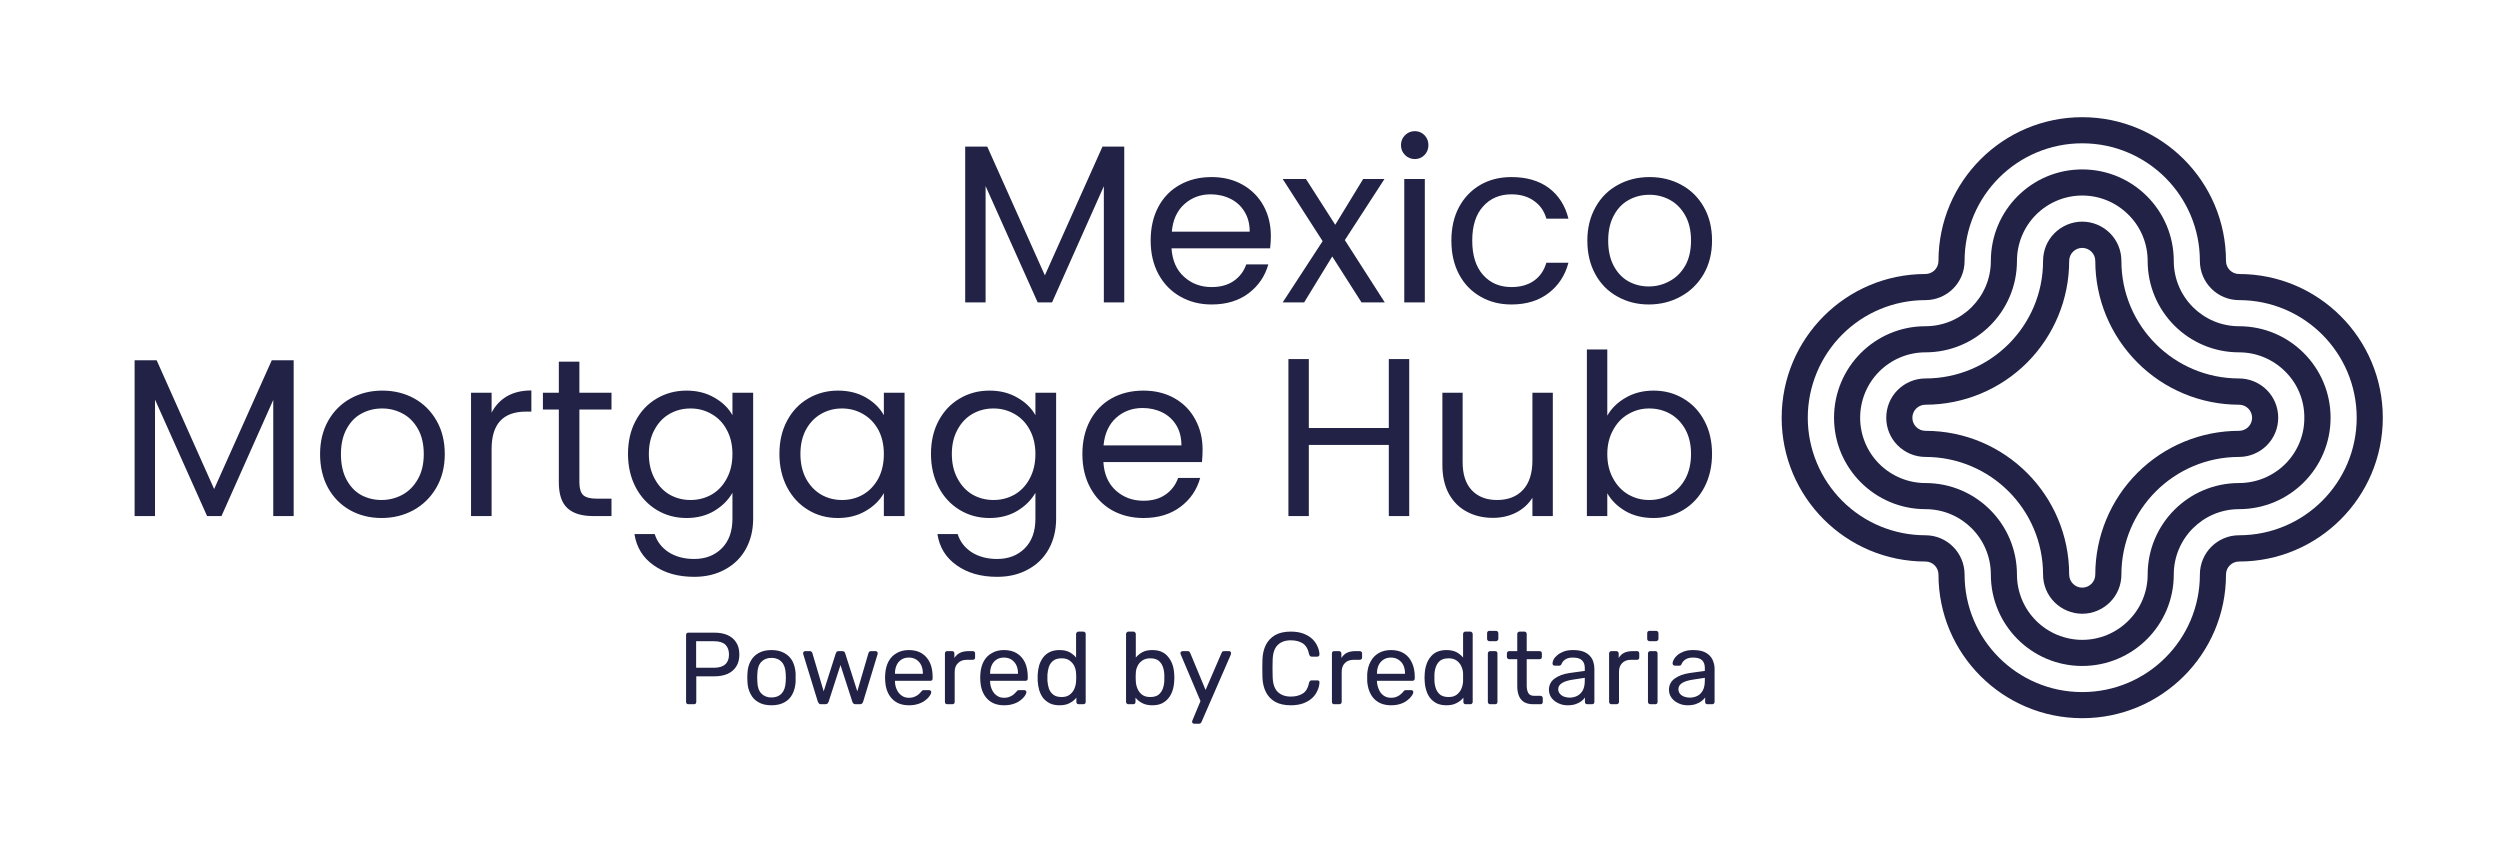
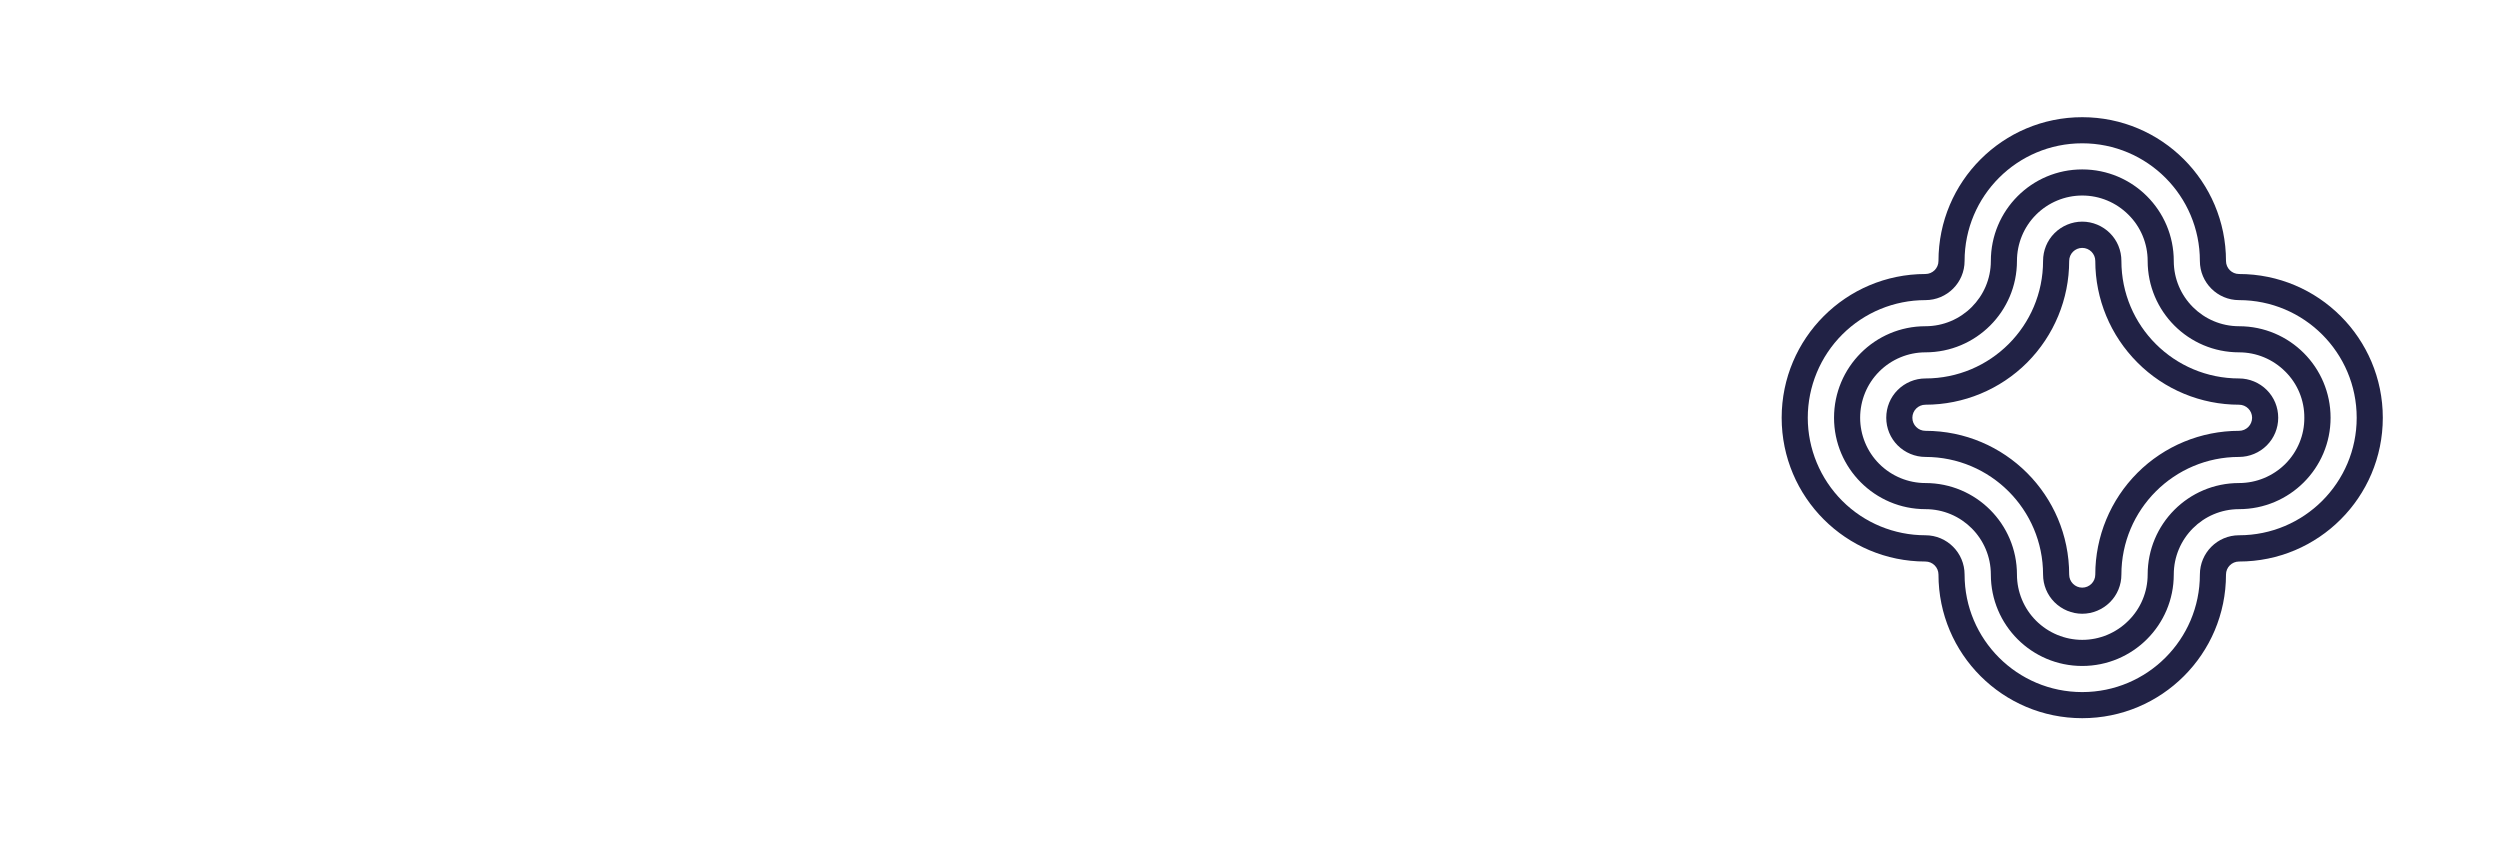
<svg xmlns="http://www.w3.org/2000/svg" version="1.1" viewBox="0 0 16.66 5.604">
  <g transform="matrix(1,0,0,1,0.781,0.874)">
    <g>
-       <path d=" M 6.711 0.103 L 6.711 1.141 L 6.575 1.141 L 6.575 0.367 L 6.23 1.141 L 6.134 1.141 L 5.787 0.366 L 5.787 1.141 L 5.651 1.141 L 5.651 0.103 L 5.798 0.103 L 6.182 0.961 L 6.566 0.103 L 6.711 0.103 M 7.683 0.781 L 7.026 0.781 Q 7.034 0.903 7.11 0.971 Q 7.185 1.039 7.293 1.039 Q 7.382 1.039 7.441 0.998 Q 7.5 0.957 7.524 0.888 L 7.671 0.888 Q 7.638 1.006 7.539 1.081 Q 7.44 1.155 7.293 1.155 Q 7.176 1.155 7.084 1.102 Q 6.992 1.05 6.939 0.953 Q 6.887 0.856 6.887 0.729 Q 6.887 0.601 6.938 0.505 Q 6.989 0.409 7.081 0.358 Q 7.173 0.306 7.293 0.306 Q 7.41 0.306 7.5 0.357 Q 7.59 0.408 7.639 0.497 Q 7.688 0.586 7.688 0.699 Q 7.688 0.738 7.683 0.781 M 7.512 0.536 Q 7.478 0.48 7.419 0.451 Q 7.359 0.421 7.287 0.421 Q 7.184 0.421 7.111 0.487 Q 7.038 0.553 7.028 0.67 L 7.547 0.67 Q 7.547 0.592 7.512 0.536 M 8.292 1.141 L 8.097 0.835 L 7.91 1.141 L 7.767 1.141 L 8.033 0.733 L 7.767 0.319 L 7.922 0.319 L 8.117 0.624 L 8.303 0.319 L 8.445 0.319 L 8.181 0.726 L 8.447 1.141 L 8.292 1.141 M 8.582 0.159 Q 8.555 0.132 8.555 0.093 Q 8.555 0.054 8.582 0.027 Q 8.609 -2.220446049250313e-16 8.648 -2.220446049250313e-16 Q 8.685 -2.220446049250313e-16 8.712 0.027 Q 8.738 0.054 8.738 0.093 Q 8.738 0.132 8.712 0.159 Q 8.685 0.186 8.648 0.186 Q 8.609 0.186 8.582 0.159 M 8.714 0.319 L 8.714 1.141 L 8.577 1.141 L 8.577 0.319 L 8.714 0.319 M 8.942 0.506 Q 8.993 0.411 9.084 0.358 Q 9.174 0.306 9.291 0.306 Q 9.443 0.306 9.541 0.379 Q 9.639 0.453 9.671 0.583 L 9.524 0.583 Q 9.503 0.508 9.442 0.465 Q 9.381 0.421 9.291 0.421 Q 9.174 0.421 9.102 0.502 Q 9.03 0.582 9.03 0.729 Q 9.03 0.877 9.102 0.958 Q 9.174 1.039 9.291 1.039 Q 9.381 1.039 9.441 0.997 Q 9.501 0.955 9.524 0.877 L 9.671 0.877 Q 9.638 1.003 9.539 1.079 Q 9.44 1.155 9.291 1.155 Q 9.174 1.155 9.084 1.102 Q 8.993 1.05 8.942 0.954 Q 8.891 0.858 8.891 0.729 Q 8.891 0.601 8.942 0.506 M 9.997 1.102 Q 9.903 1.05 9.85 0.953 Q 9.797 0.856 9.797 0.729 Q 9.797 0.603 9.852 0.506 Q 9.906 0.409 10.001 0.358 Q 10.095 0.306 10.212 0.306 Q 10.329 0.306 10.424 0.358 Q 10.518 0.409 10.573 0.505 Q 10.628 0.601 10.628 0.729 Q 10.628 0.856 10.572 0.953 Q 10.515 1.05 10.419 1.102 Q 10.323 1.155 10.206 1.155 Q 10.091 1.155 9.997 1.102 M 10.344 1 Q 10.409 0.966 10.449 0.897 Q 10.488 0.828 10.488 0.729 Q 10.488 0.63 10.449 0.561 Q 10.41 0.492 10.347 0.458 Q 10.284 0.424 10.211 0.424 Q 10.136 0.424 10.074 0.458 Q 10.011 0.492 9.974 0.561 Q 9.936 0.63 9.936 0.729 Q 9.936 0.829 9.973 0.898 Q 10.01 0.967 10.071 1.001 Q 10.133 1.035 10.206 1.035 Q 10.28 1.035 10.344 1 M 1.176 1.527 L 1.176 2.565 L 1.04 2.565 L 1.04 1.791 L 0.695 2.565 L 0.599 2.565 L 0.252 1.789 L 0.252 2.565 L 0.116 2.565 L 0.116 1.527 L 0.263 1.527 L 0.646 2.385 L 1.03 1.527 L 1.176 1.527 M 1.552 2.526 Q 1.458 2.473 1.405 2.377 Q 1.352 2.28 1.352 2.152 Q 1.352 2.026 1.406 1.93 Q 1.461 1.833 1.556 1.781 Q 1.65 1.729 1.767 1.729 Q 1.884 1.729 1.979 1.781 Q 2.073 1.833 2.128 1.929 Q 2.183 2.025 2.183 2.152 Q 2.183 2.28 2.126 2.377 Q 2.07 2.473 1.974 2.526 Q 1.878 2.578 1.761 2.578 Q 1.646 2.578 1.552 2.526 M 1.899 2.424 Q 1.964 2.389 2.003 2.32 Q 2.043 2.251 2.043 2.152 Q 2.043 2.053 2.004 1.984 Q 1.965 1.915 1.902 1.882 Q 1.839 1.848 1.766 1.848 Q 1.691 1.848 1.628 1.882 Q 1.566 1.915 1.529 1.984 Q 1.491 2.053 1.491 2.152 Q 1.491 2.253 1.528 2.322 Q 1.565 2.391 1.626 2.425 Q 1.688 2.458 1.761 2.458 Q 1.835 2.458 1.899 2.424 M 2.597 1.767 Q 2.664 1.728 2.76 1.728 L 2.76 1.869 L 2.724 1.869 Q 2.495 1.869 2.495 2.118 L 2.495 2.565 L 2.358 2.565 L 2.358 1.743 L 2.495 1.743 L 2.495 1.876 Q 2.531 1.806 2.597 1.767 M 3.08 1.855 L 3.08 2.34 Q 3.08 2.4 3.105 2.425 Q 3.131 2.449 3.194 2.449 L 3.294 2.449 L 3.294 2.565 L 3.171 2.565 Q 3.057 2.565 3 2.512 Q 2.943 2.46 2.943 2.34 L 2.943 1.855 L 2.837 1.855 L 2.837 1.743 L 2.943 1.743 L 2.943 1.536 L 3.08 1.536 L 3.08 1.743 L 3.294 1.743 L 3.294 1.855 L 3.08 1.855 M 3.98 1.776 Q 4.061 1.822 4.1 1.893 L 4.1 1.743 L 4.238 1.743 L 4.238 2.583 Q 4.238 2.695 4.19 2.783 Q 4.142 2.871 4.052 2.92 Q 3.963 2.97 3.845 2.97 Q 3.683 2.97 3.575 2.893 Q 3.467 2.817 3.447 2.685 L 3.582 2.685 Q 3.605 2.76 3.675 2.806 Q 3.746 2.851 3.845 2.851 Q 3.957 2.851 4.028 2.781 Q 4.1 2.71 4.1 2.583 L 4.1 2.41 Q 4.059 2.482 3.98 2.53 Q 3.9 2.578 3.794 2.578 Q 3.684 2.578 3.595 2.524 Q 3.506 2.47 3.455 2.373 Q 3.404 2.275 3.404 2.151 Q 3.404 2.025 3.455 1.93 Q 3.506 1.834 3.595 1.782 Q 3.684 1.729 3.794 1.729 Q 3.9 1.729 3.98 1.776 M 4.062 1.99 Q 4.025 1.921 3.961 1.885 Q 3.897 1.848 3.821 1.848 Q 3.744 1.848 3.681 1.884 Q 3.618 1.92 3.581 1.989 Q 3.543 2.058 3.543 2.151 Q 3.543 2.245 3.581 2.315 Q 3.618 2.385 3.681 2.422 Q 3.744 2.458 3.821 2.458 Q 3.897 2.458 3.961 2.422 Q 4.025 2.385 4.062 2.315 Q 4.1 2.245 4.1 2.152 Q 4.1 2.059 4.062 1.99 M 4.464 1.93 Q 4.515 1.834 4.604 1.782 Q 4.694 1.729 4.803 1.729 Q 4.911 1.729 4.991 1.776 Q 5.07 1.822 5.109 1.893 L 5.109 1.743 L 5.247 1.743 L 5.247 2.565 L 5.109 2.565 L 5.109 2.412 Q 5.069 2.484 4.988 2.531 Q 4.908 2.578 4.802 2.578 Q 4.692 2.578 4.604 2.524 Q 4.515 2.47 4.464 2.373 Q 4.413 2.275 4.413 2.151 Q 4.413 2.025 4.464 1.93 M 5.072 1.99 Q 5.034 1.921 4.97 1.885 Q 4.907 1.848 4.83 1.848 Q 4.754 1.848 4.691 1.884 Q 4.628 1.92 4.59 1.989 Q 4.553 2.058 4.553 2.151 Q 4.553 2.245 4.59 2.315 Q 4.628 2.385 4.691 2.422 Q 4.754 2.458 4.83 2.458 Q 4.907 2.458 4.97 2.422 Q 5.034 2.385 5.072 2.315 Q 5.109 2.245 5.109 2.152 Q 5.109 2.059 5.072 1.99 M 5.999 1.776 Q 6.08 1.822 6.119 1.893 L 6.119 1.743 L 6.257 1.743 L 6.257 2.583 Q 6.257 2.695 6.209 2.783 Q 6.161 2.871 6.071 2.92 Q 5.982 2.97 5.864 2.97 Q 5.702 2.97 5.594 2.893 Q 5.486 2.817 5.466 2.685 L 5.601 2.685 Q 5.624 2.76 5.694 2.806 Q 5.765 2.851 5.864 2.851 Q 5.976 2.851 6.047 2.781 Q 6.119 2.71 6.119 2.583 L 6.119 2.41 Q 6.078 2.482 5.999 2.53 Q 5.919 2.578 5.813 2.578 Q 5.703 2.578 5.614 2.524 Q 5.525 2.47 5.474 2.373 Q 5.423 2.275 5.423 2.151 Q 5.423 2.025 5.474 1.93 Q 5.525 1.834 5.614 1.782 Q 5.703 1.729 5.813 1.729 Q 5.919 1.729 5.999 1.776 M 6.081 1.99 Q 6.044 1.921 5.98 1.885 Q 5.916 1.848 5.84 1.848 Q 5.763 1.848 5.7 1.884 Q 5.637 1.92 5.6 1.989 Q 5.562 2.058 5.562 2.151 Q 5.562 2.245 5.6 2.315 Q 5.637 2.385 5.7 2.422 Q 5.763 2.458 5.84 2.458 Q 5.916 2.458 5.98 2.422 Q 6.044 2.385 6.081 2.315 Q 6.119 2.245 6.119 2.152 Q 6.119 2.059 6.081 1.99 M 7.229 2.205 L 6.572 2.205 Q 6.579 2.326 6.655 2.395 Q 6.731 2.463 6.839 2.463 Q 6.927 2.463 6.986 2.422 Q 7.046 2.38 7.07 2.311 L 7.217 2.311 Q 7.184 2.43 7.085 2.504 Q 6.986 2.578 6.839 2.578 Q 6.722 2.578 6.629 2.526 Q 6.537 2.473 6.485 2.377 Q 6.432 2.28 6.432 2.152 Q 6.432 2.025 6.483 1.929 Q 6.534 1.833 6.626 1.781 Q 6.719 1.729 6.839 1.729 Q 6.956 1.729 7.046 1.78 Q 7.136 1.831 7.184 1.921 Q 7.233 2.01 7.233 2.122 Q 7.233 2.161 7.229 2.205 M 7.058 1.96 Q 7.023 1.903 6.964 1.874 Q 6.905 1.845 6.833 1.845 Q 6.729 1.845 6.656 1.911 Q 6.584 1.977 6.573 2.094 L 7.092 2.094 Q 7.092 2.016 7.058 1.96 M 8.61 1.519 L 8.61 2.565 L 8.474 2.565 L 8.474 2.091 L 7.941 2.091 L 7.941 2.565 L 7.805 2.565 L 7.805 1.519 L 7.941 1.519 L 7.941 1.978 L 8.474 1.978 L 8.474 1.519 L 8.61 1.519 M 9.567 1.743 L 9.567 2.565 L 9.431 2.565 L 9.431 2.443 Q 9.392 2.506 9.322 2.542 Q 9.252 2.577 9.168 2.577 Q 9.072 2.577 8.996 2.537 Q 8.919 2.497 8.875 2.418 Q 8.831 2.338 8.831 2.224 L 8.831 1.743 L 8.966 1.743 L 8.966 2.206 Q 8.966 2.328 9.027 2.393 Q 9.089 2.458 9.195 2.458 Q 9.305 2.458 9.368 2.391 Q 9.431 2.323 9.431 2.194 L 9.431 1.743 L 9.567 1.743 M 10.053 1.776 Q 10.134 1.729 10.238 1.729 Q 10.349 1.729 10.437 1.782 Q 10.526 1.834 10.577 1.93 Q 10.628 2.025 10.628 2.151 Q 10.628 2.275 10.577 2.373 Q 10.526 2.47 10.437 2.524 Q 10.347 2.578 10.238 2.578 Q 10.131 2.578 10.051 2.532 Q 9.971 2.485 9.93 2.413 L 9.93 2.565 L 9.794 2.565 L 9.794 1.455 L 9.93 1.455 L 9.93 1.896 Q 9.972 1.822 10.053 1.776 M 10.451 1.989 Q 10.413 1.92 10.35 1.884 Q 10.286 1.848 10.209 1.848 Q 10.134 1.848 10.071 1.885 Q 10.007 1.921 9.969 1.991 Q 9.93 2.061 9.93 2.152 Q 9.93 2.245 9.969 2.315 Q 10.007 2.385 10.071 2.422 Q 10.134 2.458 10.209 2.458 Q 10.286 2.458 10.35 2.422 Q 10.413 2.385 10.451 2.315 Q 10.488 2.245 10.488 2.151 Q 10.488 2.058 10.451 1.989" fill="#212245" fill-rule="nonzero" />
-     </g>
+       </g>
    <g>
-       <path d=" M 3.807 3.819 Q 3.799 3.819 3.795 3.815 Q 3.791 3.81 3.791 3.804 L 3.791 3.358 Q 3.791 3.351 3.795 3.346 Q 3.799 3.342 3.807 3.342 L 3.98 3.342 Q 4.03 3.342 4.067 3.358 Q 4.105 3.375 4.125 3.407 Q 4.146 3.439 4.146 3.488 Q 4.146 3.536 4.125 3.568 Q 4.105 3.6 4.067 3.617 Q 4.03 3.633 3.98 3.633 L 3.859 3.633 L 3.859 3.804 Q 3.859 3.81 3.855 3.815 Q 3.85 3.819 3.843 3.819 L 3.807 3.819 M 3.858 3.576 L 3.976 3.576 Q 4.027 3.576 4.052 3.553 Q 4.077 3.531 4.077 3.488 Q 4.077 3.446 4.053 3.422 Q 4.028 3.399 3.976 3.399 L 3.858 3.399 L 3.858 3.576 M 4.36 3.826 Q 4.308 3.826 4.274 3.806 Q 4.239 3.787 4.221 3.751 Q 4.202 3.716 4.2 3.671 Q 4.199 3.66 4.199 3.642 Q 4.199 3.624 4.2 3.613 Q 4.202 3.567 4.221 3.532 Q 4.24 3.497 4.274 3.478 Q 4.309 3.458 4.36 3.458 Q 4.411 3.458 4.446 3.478 Q 4.481 3.497 4.5 3.532 Q 4.518 3.567 4.521 3.613 Q 4.521 3.624 4.521 3.642 Q 4.521 3.66 4.521 3.671 Q 4.518 3.716 4.5 3.751 Q 4.482 3.787 4.447 3.806 Q 4.412 3.826 4.36 3.826 M 4.36 3.774 Q 4.403 3.774 4.428 3.747 Q 4.453 3.72 4.455 3.668 Q 4.456 3.658 4.456 3.642 Q 4.456 3.626 4.455 3.616 Q 4.453 3.564 4.428 3.537 Q 4.403 3.51 4.36 3.51 Q 4.318 3.51 4.292 3.537 Q 4.267 3.564 4.266 3.616 Q 4.265 3.626 4.265 3.642 Q 4.265 3.658 4.266 3.668 Q 4.267 3.72 4.292 3.747 Q 4.318 3.774 4.36 3.774 M 4.691 3.819 Q 4.682 3.819 4.677 3.815 Q 4.673 3.81 4.669 3.802 L 4.572 3.486 Q 4.571 3.482 4.571 3.479 Q 4.571 3.473 4.575 3.469 Q 4.58 3.465 4.585 3.465 L 4.615 3.465 Q 4.623 3.465 4.627 3.469 Q 4.631 3.473 4.632 3.476 L 4.708 3.733 L 4.789 3.479 Q 4.791 3.474 4.795 3.469 Q 4.799 3.465 4.808 3.465 L 4.831 3.465 Q 4.84 3.465 4.845 3.469 Q 4.85 3.474 4.851 3.479 L 4.932 3.733 L 5.007 3.476 Q 5.008 3.473 5.012 3.469 Q 5.016 3.465 5.024 3.465 L 5.054 3.465 Q 5.06 3.465 5.064 3.469 Q 5.068 3.473 5.068 3.479 Q 5.068 3.482 5.067 3.486 L 4.971 3.802 Q 4.968 3.81 4.963 3.815 Q 4.958 3.819 4.948 3.819 L 4.921 3.819 Q 4.913 3.819 4.907 3.815 Q 4.901 3.81 4.899 3.802 L 4.82 3.558 L 4.741 3.802 Q 4.738 3.81 4.733 3.815 Q 4.727 3.819 4.718 3.819 L 4.691 3.819 M 5.276 3.826 Q 5.205 3.826 5.164 3.783 Q 5.122 3.739 5.118 3.664 Q 5.117 3.656 5.117 3.642 Q 5.117 3.628 5.118 3.619 Q 5.121 3.57 5.14 3.534 Q 5.16 3.497 5.195 3.478 Q 5.229 3.458 5.275 3.458 Q 5.327 3.458 5.362 3.48 Q 5.397 3.502 5.416 3.542 Q 5.434 3.582 5.434 3.636 L 5.434 3.647 Q 5.434 3.655 5.43 3.659 Q 5.425 3.663 5.419 3.663 L 5.183 3.663 Q 5.183 3.664 5.183 3.666 Q 5.183 3.668 5.183 3.669 Q 5.184 3.697 5.195 3.721 Q 5.206 3.746 5.227 3.761 Q 5.247 3.776 5.275 3.776 Q 5.3 3.776 5.316 3.768 Q 5.333 3.761 5.343 3.751 Q 5.353 3.742 5.356 3.737 Q 5.363 3.729 5.366 3.727 Q 5.369 3.725 5.377 3.725 L 5.41 3.725 Q 5.416 3.725 5.421 3.729 Q 5.425 3.733 5.425 3.739 Q 5.424 3.75 5.414 3.764 Q 5.404 3.779 5.385 3.793 Q 5.366 3.808 5.338 3.817 Q 5.311 3.826 5.276 3.826 M 5.183 3.616 L 5.369 3.616 L 5.369 3.614 Q 5.369 3.583 5.358 3.559 Q 5.347 3.536 5.326 3.522 Q 5.305 3.508 5.275 3.508 Q 5.246 3.508 5.225 3.522 Q 5.204 3.536 5.194 3.559 Q 5.183 3.583 5.183 3.614 L 5.183 3.616 M 5.532 3.819 Q 5.525 3.819 5.52 3.815 Q 5.516 3.81 5.516 3.804 L 5.516 3.481 Q 5.516 3.474 5.52 3.469 Q 5.525 3.465 5.532 3.465 L 5.563 3.465 Q 5.57 3.465 5.575 3.469 Q 5.579 3.474 5.579 3.481 L 5.579 3.511 Q 5.593 3.488 5.617 3.476 Q 5.641 3.465 5.675 3.465 L 5.701 3.465 Q 5.708 3.465 5.713 3.469 Q 5.717 3.474 5.717 3.48 L 5.717 3.508 Q 5.717 3.515 5.713 3.519 Q 5.708 3.523 5.701 3.523 L 5.661 3.523 Q 5.624 3.523 5.603 3.545 Q 5.581 3.566 5.581 3.603 L 5.581 3.804 Q 5.581 3.81 5.577 3.815 Q 5.572 3.819 5.565 3.819 L 5.532 3.819 M 5.91 3.826 Q 5.839 3.826 5.798 3.783 Q 5.756 3.739 5.752 3.664 Q 5.751 3.656 5.751 3.642 Q 5.751 3.628 5.752 3.619 Q 5.755 3.57 5.774 3.534 Q 5.794 3.497 5.829 3.478 Q 5.863 3.458 5.909 3.458 Q 5.961 3.458 5.996 3.48 Q 6.031 3.502 6.05 3.542 Q 6.068 3.582 6.068 3.636 L 6.068 3.647 Q 6.068 3.655 6.064 3.659 Q 6.059 3.663 6.053 3.663 L 5.817 3.663 Q 5.817 3.664 5.817 3.666 Q 5.817 3.668 5.817 3.669 Q 5.818 3.697 5.829 3.721 Q 5.84 3.746 5.861 3.761 Q 5.881 3.776 5.909 3.776 Q 5.934 3.776 5.95 3.768 Q 5.967 3.761 5.977 3.751 Q 5.987 3.742 5.991 3.737 Q 5.997 3.729 6 3.727 Q 6.003 3.725 6.011 3.725 L 6.044 3.725 Q 6.051 3.725 6.055 3.729 Q 6.059 3.733 6.059 3.739 Q 6.058 3.75 6.048 3.764 Q 6.038 3.779 6.019 3.793 Q 6 3.808 5.972 3.817 Q 5.945 3.826 5.91 3.826 M 5.817 3.616 L 6.003 3.616 L 6.003 3.614 Q 6.003 3.583 5.992 3.559 Q 5.981 3.536 5.96 3.522 Q 5.939 3.508 5.909 3.508 Q 5.88 3.508 5.859 3.522 Q 5.838 3.536 5.828 3.559 Q 5.817 3.583 5.817 3.614 L 5.817 3.616 M 6.28 3.826 Q 6.242 3.826 6.215 3.813 Q 6.188 3.799 6.17 3.777 Q 6.153 3.754 6.144 3.724 Q 6.136 3.695 6.134 3.662 Q 6.134 3.652 6.134 3.642 Q 6.134 3.632 6.134 3.622 Q 6.136 3.589 6.144 3.56 Q 6.153 3.531 6.17 3.508 Q 6.188 3.484 6.215 3.471 Q 6.242 3.458 6.28 3.458 Q 6.32 3.458 6.346 3.472 Q 6.373 3.487 6.39 3.508 L 6.39 3.351 Q 6.39 3.344 6.395 3.34 Q 6.399 3.335 6.406 3.335 L 6.438 3.335 Q 6.445 3.335 6.45 3.34 Q 6.454 3.344 6.454 3.351 L 6.454 3.804 Q 6.454 3.81 6.45 3.815 Q 6.445 3.819 6.438 3.819 L 6.408 3.819 Q 6.4 3.819 6.396 3.815 Q 6.392 3.81 6.392 3.804 L 6.392 3.775 Q 6.375 3.797 6.348 3.811 Q 6.321 3.826 6.28 3.826 M 6.294 3.771 Q 6.328 3.771 6.348 3.755 Q 6.369 3.739 6.379 3.715 Q 6.389 3.691 6.39 3.666 Q 6.391 3.655 6.391 3.64 Q 6.391 3.624 6.39 3.613 Q 6.389 3.589 6.379 3.566 Q 6.368 3.543 6.347 3.528 Q 6.327 3.513 6.294 3.513 Q 6.259 3.513 6.239 3.528 Q 6.218 3.544 6.209 3.569 Q 6.201 3.594 6.199 3.622 Q 6.198 3.642 6.199 3.662 Q 6.201 3.69 6.209 3.715 Q 6.218 3.74 6.239 3.756 Q 6.259 3.771 6.294 3.771 M 6.898 3.826 Q 6.857 3.826 6.83 3.811 Q 6.803 3.797 6.786 3.775 L 6.786 3.804 Q 6.786 3.81 6.782 3.815 Q 6.777 3.819 6.771 3.819 L 6.739 3.819 Q 6.732 3.819 6.728 3.815 Q 6.723 3.81 6.723 3.804 L 6.723 3.351 Q 6.723 3.344 6.728 3.34 Q 6.732 3.335 6.739 3.335 L 6.773 3.335 Q 6.779 3.335 6.783 3.34 Q 6.788 3.344 6.788 3.351 L 6.788 3.508 Q 6.805 3.487 6.832 3.472 Q 6.858 3.458 6.898 3.458 Q 6.936 3.458 6.963 3.471 Q 6.99 3.484 7.007 3.508 Q 7.025 3.531 7.034 3.56 Q 7.043 3.589 7.044 3.622 Q 7.045 3.632 7.045 3.642 Q 7.045 3.652 7.044 3.662 Q 7.043 3.695 7.034 3.724 Q 7.025 3.754 7.007 3.777 Q 6.99 3.799 6.963 3.813 Q 6.936 3.826 6.898 3.826 M 6.884 3.771 Q 6.919 3.771 6.939 3.756 Q 6.959 3.74 6.968 3.715 Q 6.977 3.69 6.978 3.662 Q 6.979 3.642 6.978 3.622 Q 6.977 3.594 6.968 3.569 Q 6.959 3.544 6.939 3.528 Q 6.919 3.513 6.884 3.513 Q 6.852 3.513 6.831 3.528 Q 6.809 3.543 6.799 3.566 Q 6.788 3.589 6.788 3.613 Q 6.787 3.624 6.787 3.64 Q 6.787 3.655 6.788 3.666 Q 6.789 3.691 6.799 3.715 Q 6.809 3.739 6.829 3.755 Q 6.85 3.771 6.884 3.771 M 7.177 3.949 Q 7.171 3.949 7.167 3.945 Q 7.163 3.941 7.163 3.935 Q 7.163 3.932 7.164 3.93 Q 7.165 3.927 7.167 3.923 L 7.219 3.798 L 7.089 3.491 Q 7.085 3.482 7.085 3.479 Q 7.085 3.473 7.09 3.469 Q 7.094 3.465 7.1 3.465 L 7.133 3.465 Q 7.141 3.465 7.144 3.468 Q 7.148 3.472 7.15 3.476 L 7.253 3.724 L 7.36 3.476 Q 7.362 3.472 7.365 3.468 Q 7.369 3.465 7.377 3.465 L 7.409 3.465 Q 7.415 3.465 7.419 3.469 Q 7.423 3.473 7.423 3.478 Q 7.423 3.482 7.42 3.491 L 7.226 3.937 Q 7.224 3.942 7.22 3.945 Q 7.216 3.949 7.209 3.949 L 7.177 3.949 M 7.821 3.826 Q 7.758 3.826 7.717 3.803 Q 7.676 3.78 7.655 3.738 Q 7.634 3.697 7.632 3.641 Q 7.631 3.613 7.631 3.581 Q 7.631 3.549 7.632 3.52 Q 7.634 3.465 7.655 3.423 Q 7.676 3.382 7.717 3.358 Q 7.758 3.335 7.821 3.335 Q 7.868 3.335 7.904 3.348 Q 7.939 3.361 7.963 3.383 Q 7.986 3.405 7.998 3.432 Q 8.011 3.459 8.012 3.487 Q 8.013 3.493 8.008 3.497 Q 8.004 3.502 7.998 3.502 L 7.96 3.502 Q 7.954 3.502 7.95 3.498 Q 7.945 3.495 7.943 3.486 Q 7.932 3.433 7.9 3.413 Q 7.868 3.393 7.821 3.393 Q 7.766 3.393 7.734 3.424 Q 7.702 3.455 7.7 3.523 Q 7.698 3.579 7.7 3.638 Q 7.702 3.706 7.734 3.737 Q 7.766 3.768 7.821 3.768 Q 7.868 3.768 7.9 3.748 Q 7.932 3.729 7.943 3.675 Q 7.945 3.667 7.95 3.663 Q 7.954 3.66 7.96 3.66 L 7.998 3.66 Q 8.004 3.66 8.008 3.663 Q 8.013 3.667 8.012 3.673 Q 8.011 3.702 7.998 3.729 Q 7.986 3.757 7.963 3.778 Q 7.939 3.8 7.904 3.813 Q 7.868 3.826 7.821 3.826 M 8.11 3.819 Q 8.103 3.819 8.099 3.815 Q 8.095 3.81 8.095 3.804 L 8.095 3.481 Q 8.095 3.474 8.099 3.469 Q 8.103 3.465 8.11 3.465 L 8.142 3.465 Q 8.148 3.465 8.153 3.469 Q 8.158 3.474 8.158 3.481 L 8.158 3.511 Q 8.172 3.488 8.195 3.476 Q 8.219 3.465 8.253 3.465 L 8.28 3.465 Q 8.287 3.465 8.291 3.469 Q 8.296 3.474 8.296 3.48 L 8.296 3.508 Q 8.296 3.515 8.291 3.519 Q 8.287 3.523 8.28 3.523 L 8.239 3.523 Q 8.202 3.523 8.181 3.545 Q 8.16 3.566 8.16 3.603 L 8.16 3.804 Q 8.16 3.81 8.155 3.815 Q 8.15 3.819 8.144 3.819 L 8.11 3.819 M 8.489 3.826 Q 8.418 3.826 8.376 3.783 Q 8.335 3.739 8.33 3.664 Q 8.33 3.656 8.33 3.642 Q 8.33 3.628 8.33 3.619 Q 8.333 3.57 8.353 3.534 Q 8.373 3.497 8.407 3.478 Q 8.442 3.458 8.488 3.458 Q 8.54 3.458 8.575 3.48 Q 8.61 3.502 8.628 3.542 Q 8.647 3.582 8.647 3.636 L 8.647 3.647 Q 8.647 3.655 8.642 3.659 Q 8.638 3.663 8.631 3.663 L 8.395 3.663 Q 8.395 3.664 8.395 3.666 Q 8.395 3.668 8.395 3.669 Q 8.397 3.697 8.408 3.721 Q 8.418 3.746 8.439 3.761 Q 8.46 3.776 8.488 3.776 Q 8.513 3.776 8.529 3.768 Q 8.545 3.761 8.555 3.751 Q 8.566 3.742 8.569 3.737 Q 8.575 3.729 8.579 3.727 Q 8.582 3.725 8.59 3.725 L 8.623 3.725 Q 8.629 3.725 8.634 3.729 Q 8.638 3.733 8.637 3.739 Q 8.637 3.75 8.626 3.764 Q 8.616 3.779 8.597 3.793 Q 8.579 3.808 8.551 3.817 Q 8.523 3.826 8.489 3.826 M 8.395 3.616 L 8.582 3.616 L 8.582 3.614 Q 8.582 3.583 8.571 3.559 Q 8.56 3.536 8.538 3.522 Q 8.517 3.508 8.488 3.508 Q 8.459 3.508 8.438 3.522 Q 8.417 3.536 8.406 3.559 Q 8.395 3.583 8.395 3.614 L 8.395 3.616 M 8.858 3.826 Q 8.821 3.826 8.793 3.813 Q 8.766 3.799 8.749 3.777 Q 8.731 3.754 8.723 3.724 Q 8.714 3.695 8.713 3.662 Q 8.712 3.652 8.712 3.642 Q 8.712 3.632 8.713 3.622 Q 8.714 3.589 8.723 3.56 Q 8.731 3.531 8.749 3.508 Q 8.766 3.484 8.793 3.471 Q 8.821 3.458 8.858 3.458 Q 8.898 3.458 8.925 3.472 Q 8.952 3.487 8.969 3.508 L 8.969 3.351 Q 8.969 3.344 8.973 3.34 Q 8.978 3.335 8.984 3.335 L 9.017 3.335 Q 9.024 3.335 9.028 3.34 Q 9.033 3.344 9.033 3.351 L 9.033 3.804 Q 9.033 3.81 9.028 3.815 Q 9.024 3.819 9.017 3.819 L 8.986 3.819 Q 8.979 3.819 8.975 3.815 Q 8.971 3.81 8.971 3.804 L 8.971 3.775 Q 8.954 3.797 8.926 3.811 Q 8.899 3.826 8.858 3.826 M 8.873 3.771 Q 8.907 3.771 8.927 3.755 Q 8.948 3.739 8.958 3.715 Q 8.968 3.691 8.969 3.666 Q 8.969 3.655 8.969 3.64 Q 8.969 3.624 8.969 3.613 Q 8.968 3.589 8.957 3.566 Q 8.947 3.543 8.926 3.528 Q 8.905 3.513 8.873 3.513 Q 8.838 3.513 8.817 3.528 Q 8.797 3.544 8.788 3.569 Q 8.779 3.594 8.778 3.622 Q 8.777 3.642 8.778 3.662 Q 8.779 3.69 8.788 3.715 Q 8.797 3.74 8.817 3.756 Q 8.838 3.771 8.873 3.771 M 9.15 3.819 Q 9.143 3.819 9.139 3.815 Q 9.134 3.81 9.134 3.804 L 9.134 3.48 Q 9.134 3.474 9.139 3.469 Q 9.143 3.465 9.15 3.465 L 9.183 3.465 Q 9.19 3.465 9.194 3.469 Q 9.198 3.474 9.198 3.48 L 9.198 3.804 Q 9.198 3.81 9.194 3.815 Q 9.19 3.819 9.183 3.819 L 9.15 3.819 M 9.145 3.399 Q 9.138 3.399 9.133 3.394 Q 9.129 3.39 9.129 3.383 L 9.129 3.346 Q 9.129 3.339 9.133 3.334 Q 9.138 3.33 9.145 3.33 L 9.188 3.33 Q 9.194 3.33 9.199 3.334 Q 9.204 3.339 9.204 3.346 L 9.204 3.383 Q 9.204 3.39 9.199 3.394 Q 9.194 3.399 9.188 3.399 L 9.145 3.399 M 9.438 3.819 Q 9.4 3.819 9.376 3.805 Q 9.352 3.79 9.341 3.763 Q 9.33 3.736 9.33 3.699 L 9.33 3.519 L 9.277 3.519 Q 9.27 3.519 9.266 3.515 Q 9.261 3.51 9.261 3.504 L 9.261 3.48 Q 9.261 3.474 9.266 3.469 Q 9.27 3.465 9.277 3.465 L 9.33 3.465 L 9.33 3.351 Q 9.33 3.344 9.334 3.34 Q 9.339 3.335 9.346 3.335 L 9.378 3.335 Q 9.385 3.335 9.389 3.34 Q 9.393 3.344 9.393 3.351 L 9.393 3.465 L 9.478 3.465 Q 9.485 3.465 9.49 3.469 Q 9.494 3.474 9.494 3.48 L 9.494 3.504 Q 9.494 3.51 9.49 3.515 Q 9.485 3.519 9.478 3.519 L 9.393 3.519 L 9.393 3.694 Q 9.393 3.727 9.404 3.745 Q 9.415 3.763 9.443 3.763 L 9.485 3.763 Q 9.492 3.763 9.496 3.768 Q 9.5 3.772 9.5 3.779 L 9.5 3.804 Q 9.5 3.81 9.496 3.815 Q 9.492 3.819 9.485 3.819 L 9.438 3.819 M 9.665 3.826 Q 9.631 3.826 9.603 3.812 Q 9.575 3.799 9.558 3.776 Q 9.541 3.752 9.541 3.723 Q 9.541 3.676 9.579 3.648 Q 9.617 3.62 9.678 3.611 L 9.78 3.597 L 9.78 3.577 Q 9.78 3.544 9.761 3.526 Q 9.743 3.508 9.7 3.508 Q 9.67 3.508 9.651 3.52 Q 9.632 3.532 9.625 3.551 Q 9.62 3.562 9.61 3.562 L 9.58 3.562 Q 9.572 3.562 9.568 3.557 Q 9.565 3.553 9.565 3.547 Q 9.565 3.536 9.572 3.521 Q 9.58 3.506 9.597 3.492 Q 9.613 3.478 9.639 3.468 Q 9.664 3.458 9.701 3.458 Q 9.742 3.458 9.77 3.468 Q 9.798 3.479 9.814 3.497 Q 9.83 3.514 9.837 3.537 Q 9.844 3.559 9.844 3.583 L 9.844 3.804 Q 9.844 3.81 9.84 3.815 Q 9.835 3.819 9.828 3.819 L 9.797 3.819 Q 9.79 3.819 9.785 3.815 Q 9.781 3.81 9.781 3.804 L 9.781 3.774 Q 9.773 3.787 9.758 3.798 Q 9.743 3.81 9.72 3.818 Q 9.698 3.826 9.665 3.826 M 9.679 3.775 Q 9.707 3.775 9.73 3.763 Q 9.753 3.751 9.767 3.726 Q 9.78 3.701 9.78 3.662 L 9.78 3.643 L 9.701 3.655 Q 9.653 3.662 9.628 3.678 Q 9.603 3.694 9.603 3.718 Q 9.603 3.737 9.615 3.75 Q 9.626 3.763 9.643 3.769 Q 9.661 3.775 9.679 3.775 M 9.958 3.819 Q 9.951 3.819 9.947 3.815 Q 9.942 3.81 9.942 3.804 L 9.942 3.481 Q 9.942 3.474 9.947 3.469 Q 9.951 3.465 9.958 3.465 L 9.989 3.465 Q 9.996 3.465 10.001 3.469 Q 10.006 3.474 10.006 3.481 L 10.006 3.511 Q 10.019 3.488 10.043 3.476 Q 10.067 3.465 10.101 3.465 L 10.128 3.465 Q 10.135 3.465 10.139 3.469 Q 10.143 3.474 10.143 3.48 L 10.143 3.508 Q 10.143 3.515 10.139 3.519 Q 10.135 3.523 10.128 3.523 L 10.087 3.523 Q 10.05 3.523 10.029 3.545 Q 10.008 3.566 10.008 3.603 L 10.008 3.804 Q 10.008 3.81 10.003 3.815 Q 9.998 3.819 9.991 3.819 L 9.958 3.819 M 10.217 3.819 Q 10.21 3.819 10.206 3.815 Q 10.201 3.81 10.201 3.804 L 10.201 3.48 Q 10.201 3.474 10.206 3.469 Q 10.21 3.465 10.217 3.465 L 10.25 3.465 Q 10.257 3.465 10.261 3.469 Q 10.265 3.474 10.265 3.48 L 10.265 3.804 Q 10.265 3.81 10.261 3.815 Q 10.257 3.819 10.25 3.819 L 10.217 3.819 M 10.212 3.399 Q 10.205 3.399 10.2 3.394 Q 10.196 3.39 10.196 3.383 L 10.196 3.346 Q 10.196 3.339 10.2 3.334 Q 10.205 3.33 10.212 3.33 L 10.255 3.33 Q 10.261 3.33 10.266 3.334 Q 10.271 3.339 10.271 3.346 L 10.271 3.383 Q 10.271 3.39 10.266 3.394 Q 10.261 3.399 10.255 3.399 L 10.212 3.399 M 10.465 3.826 Q 10.431 3.826 10.403 3.812 Q 10.375 3.799 10.358 3.776 Q 10.341 3.752 10.341 3.723 Q 10.341 3.676 10.379 3.648 Q 10.418 3.62 10.479 3.611 L 10.58 3.597 L 10.58 3.577 Q 10.58 3.544 10.562 3.526 Q 10.543 3.508 10.501 3.508 Q 10.471 3.508 10.452 3.52 Q 10.433 3.532 10.425 3.551 Q 10.421 3.562 10.411 3.562 L 10.38 3.562 Q 10.373 3.562 10.369 3.557 Q 10.365 3.553 10.365 3.547 Q 10.365 3.536 10.373 3.521 Q 10.381 3.506 10.397 3.492 Q 10.413 3.478 10.439 3.468 Q 10.465 3.458 10.501 3.458 Q 10.542 3.458 10.57 3.468 Q 10.598 3.479 10.614 3.497 Q 10.63 3.514 10.637 3.537 Q 10.645 3.559 10.645 3.583 L 10.645 3.804 Q 10.645 3.81 10.64 3.815 Q 10.636 3.819 10.629 3.819 L 10.598 3.819 Q 10.59 3.819 10.586 3.815 Q 10.582 3.81 10.582 3.804 L 10.582 3.774 Q 10.573 3.787 10.558 3.798 Q 10.543 3.81 10.52 3.818 Q 10.498 3.826 10.465 3.826 M 10.48 3.775 Q 10.508 3.775 10.531 3.763 Q 10.554 3.751 10.567 3.726 Q 10.58 3.701 10.58 3.662 L 10.58 3.643 L 10.501 3.655 Q 10.453 3.662 10.428 3.678 Q 10.404 3.694 10.404 3.718 Q 10.404 3.737 10.415 3.75 Q 10.426 3.763 10.444 3.769 Q 10.461 3.775 10.48 3.775" fill="#212245" fill-rule="nonzero" />
-     </g>
+       </g>
    <g clip-path="url(#SvgjsClipPath1002)">
      <g clip-path="url(#SvgjsClipPath1001ad867b1b-7362-4e52-a163-da595bf33d05)">
        <path d=" M 14.14 0.952 C 14.092 0.952 14.053 0.913 14.053 0.865 C 14.053 0.336 13.624 -0.093 13.095 -0.093 C 12.566 -0.093 12.137 0.336 12.137 0.865 C 12.137 0.913 12.098 0.952 12.05 0.952 C 11.521 0.952 11.092 1.381 11.092 1.91 C 11.092 2.439 11.521 2.868 12.05 2.868 C 12.098 2.868 12.137 2.907 12.137 2.955 C 12.137 3.484 12.566 3.912 13.095 3.912 C 13.624 3.912 14.053 3.484 14.053 2.955 C 14.053 2.907 14.092 2.868 14.14 2.868 C 14.669 2.868 15.098 2.439 15.098 1.91 C 15.098 1.381 14.669 0.952 14.14 0.952 Z M 14.14 2.693 C 13.996 2.693 13.879 2.81 13.879 2.955 C 13.879 3.387 13.528 3.738 13.095 3.738 C 12.662 3.738 12.311 3.387 12.311 2.955 C 12.311 2.81 12.194 2.693 12.05 2.693 C 11.842 2.693 11.643 2.611 11.496 2.464 C 11.349 2.317 11.266 2.117 11.266 1.91 C 11.266 1.702 11.349 1.502 11.496 1.355 C 11.643 1.208 11.842 1.126 12.05 1.126 C 12.194 1.126 12.311 1.009 12.311 0.865 C 12.311 0.432 12.662 0.081 13.095 0.081 C 13.528 0.081 13.879 0.432 13.879 0.865 C 13.879 1.009 13.996 1.126 14.14 1.126 C 14.573 1.126 14.924 1.477 14.924 1.91 C 14.924 2.342 14.573 2.693 14.14 2.693 Z" fill="#212245" transform="matrix(1,0,0,1,0,0)" fill-rule="nonzero" />
      </g>
      <g clip-path="url(#SvgjsClipPath1001ad867b1b-7362-4e52-a163-da595bf33d05)">
        <path d=" M 14.14 1.3 C 13.9 1.3 13.705 1.105 13.705 0.865 C 13.705 0.528 13.432 0.255 13.095 0.255 C 12.758 0.255 12.486 0.528 12.486 0.865 C 12.486 1.105 12.291 1.3 12.05 1.3 C 11.714 1.3 11.441 1.573 11.441 1.91 C 11.441 2.246 11.714 2.519 12.05 2.519 C 12.291 2.519 12.486 2.714 12.486 2.955 C 12.486 3.291 12.758 3.564 13.095 3.564 C 13.432 3.564 13.705 3.291 13.705 2.955 C 13.705 2.714 13.9 2.519 14.14 2.519 C 14.477 2.519 14.75 2.246 14.75 1.91 C 14.75 1.573 14.477 1.3 14.14 1.3 Z M 14.14 2.345 C 13.803 2.345 13.531 2.618 13.531 2.955 C 13.531 3.07 13.485 3.181 13.403 3.262 C 13.321 3.344 13.211 3.39 13.095 3.39 C 12.98 3.39 12.869 3.344 12.787 3.262 C 12.706 3.181 12.66 3.07 12.66 2.955 C 12.66 2.618 12.387 2.345 12.05 2.345 C 11.935 2.345 11.824 2.299 11.742 2.217 C 11.661 2.136 11.615 2.025 11.615 1.91 C 11.615 1.794 11.661 1.683 11.742 1.602 C 11.824 1.52 11.935 1.474 12.05 1.474 C 12.387 1.474 12.66 1.201 12.66 0.865 C 12.66 0.749 12.706 0.638 12.787 0.557 C 12.869 0.475 12.98 0.429 13.095 0.429 C 13.211 0.429 13.321 0.475 13.403 0.557 C 13.485 0.638 13.531 0.749 13.531 0.865 C 13.531 1.201 13.803 1.474 14.14 1.474 C 14.256 1.474 14.366 1.52 14.448 1.602 C 14.53 1.683 14.576 1.794 14.575 1.91 C 14.576 2.025 14.53 2.136 14.448 2.218 C 14.366 2.299 14.256 2.345 14.14 2.345 Z" fill="#212245" transform="matrix(1,0,0,1,0,0)" fill-rule="nonzero" />
      </g>
      <g clip-path="url(#SvgjsClipPath1001ad867b1b-7362-4e52-a163-da595bf33d05)">
        <path d=" M 14.14 1.648 C 13.707 1.648 13.356 1.298 13.356 0.865 C 13.356 0.795 13.329 0.729 13.28 0.68 C 13.231 0.631 13.164 0.603 13.095 0.603 C 13.026 0.603 12.959 0.631 12.91 0.68 C 12.861 0.729 12.834 0.795 12.834 0.865 C 12.834 1.298 12.483 1.648 12.05 1.648 C 11.981 1.648 11.914 1.676 11.865 1.725 C 11.816 1.774 11.789 1.84 11.789 1.91 C 11.789 1.979 11.816 2.045 11.865 2.094 C 11.914 2.143 11.981 2.171 12.05 2.171 C 12.483 2.171 12.834 2.522 12.834 2.955 C 12.834 3.024 12.861 3.09 12.91 3.139 C 12.959 3.188 13.026 3.216 13.095 3.216 C 13.164 3.216 13.231 3.188 13.28 3.139 C 13.329 3.09 13.356 3.024 13.356 2.955 C 13.356 2.522 13.707 2.171 14.14 2.171 C 14.209 2.171 14.276 2.143 14.325 2.094 C 14.374 2.045 14.401 1.979 14.401 1.91 C 14.401 1.84 14.374 1.774 14.325 1.725 C 14.276 1.676 14.209 1.648 14.14 1.648 Z M 14.14 1.997 C 13.886 1.997 13.642 2.098 13.463 2.277 C 13.283 2.457 13.182 2.701 13.182 2.955 C 13.182 3.003 13.143 3.042 13.095 3.042 C 13.047 3.042 13.008 3.003 13.008 2.955 C 13.008 2.426 12.579 1.997 12.05 1.997 C 12.002 1.997 11.963 1.958 11.963 1.91 C 11.963 1.862 12.002 1.823 12.05 1.823 C 12.304 1.823 12.548 1.722 12.728 1.542 C 12.907 1.362 13.008 1.119 13.008 0.865 C 13.008 0.817 13.047 0.778 13.095 0.778 C 13.143 0.778 13.182 0.817 13.182 0.865 C 13.182 1.119 13.283 1.362 13.463 1.542 C 13.642 1.722 13.886 1.823 14.14 1.823 C 14.188 1.823 14.227 1.862 14.227 1.91 C 14.227 1.958 14.188 1.997 14.14 1.997 Z" fill="#212245" transform="matrix(1,0,0,1,0,0)" fill-rule="nonzero" />
      </g>
    </g>
  </g>
  <defs>
    <clipPath id="SvgjsClipPath1002">
      <path d=" M 11.092 -0.093 h 4.006 v 4.006 h -4.006 Z" />
    </clipPath>
    <clipPath id="SvgjsClipPath1001ad867b1b-7362-4e52-a163-da595bf33d05">
      <path d=" M 11.092 -0.093 L 15.098 -0.093 L 15.098 3.912 L 11.092 3.912 Z" />
    </clipPath>
  </defs>
  <script />
  <script type="module" />
  <script type="module" />
  <script type="module" />
</svg>